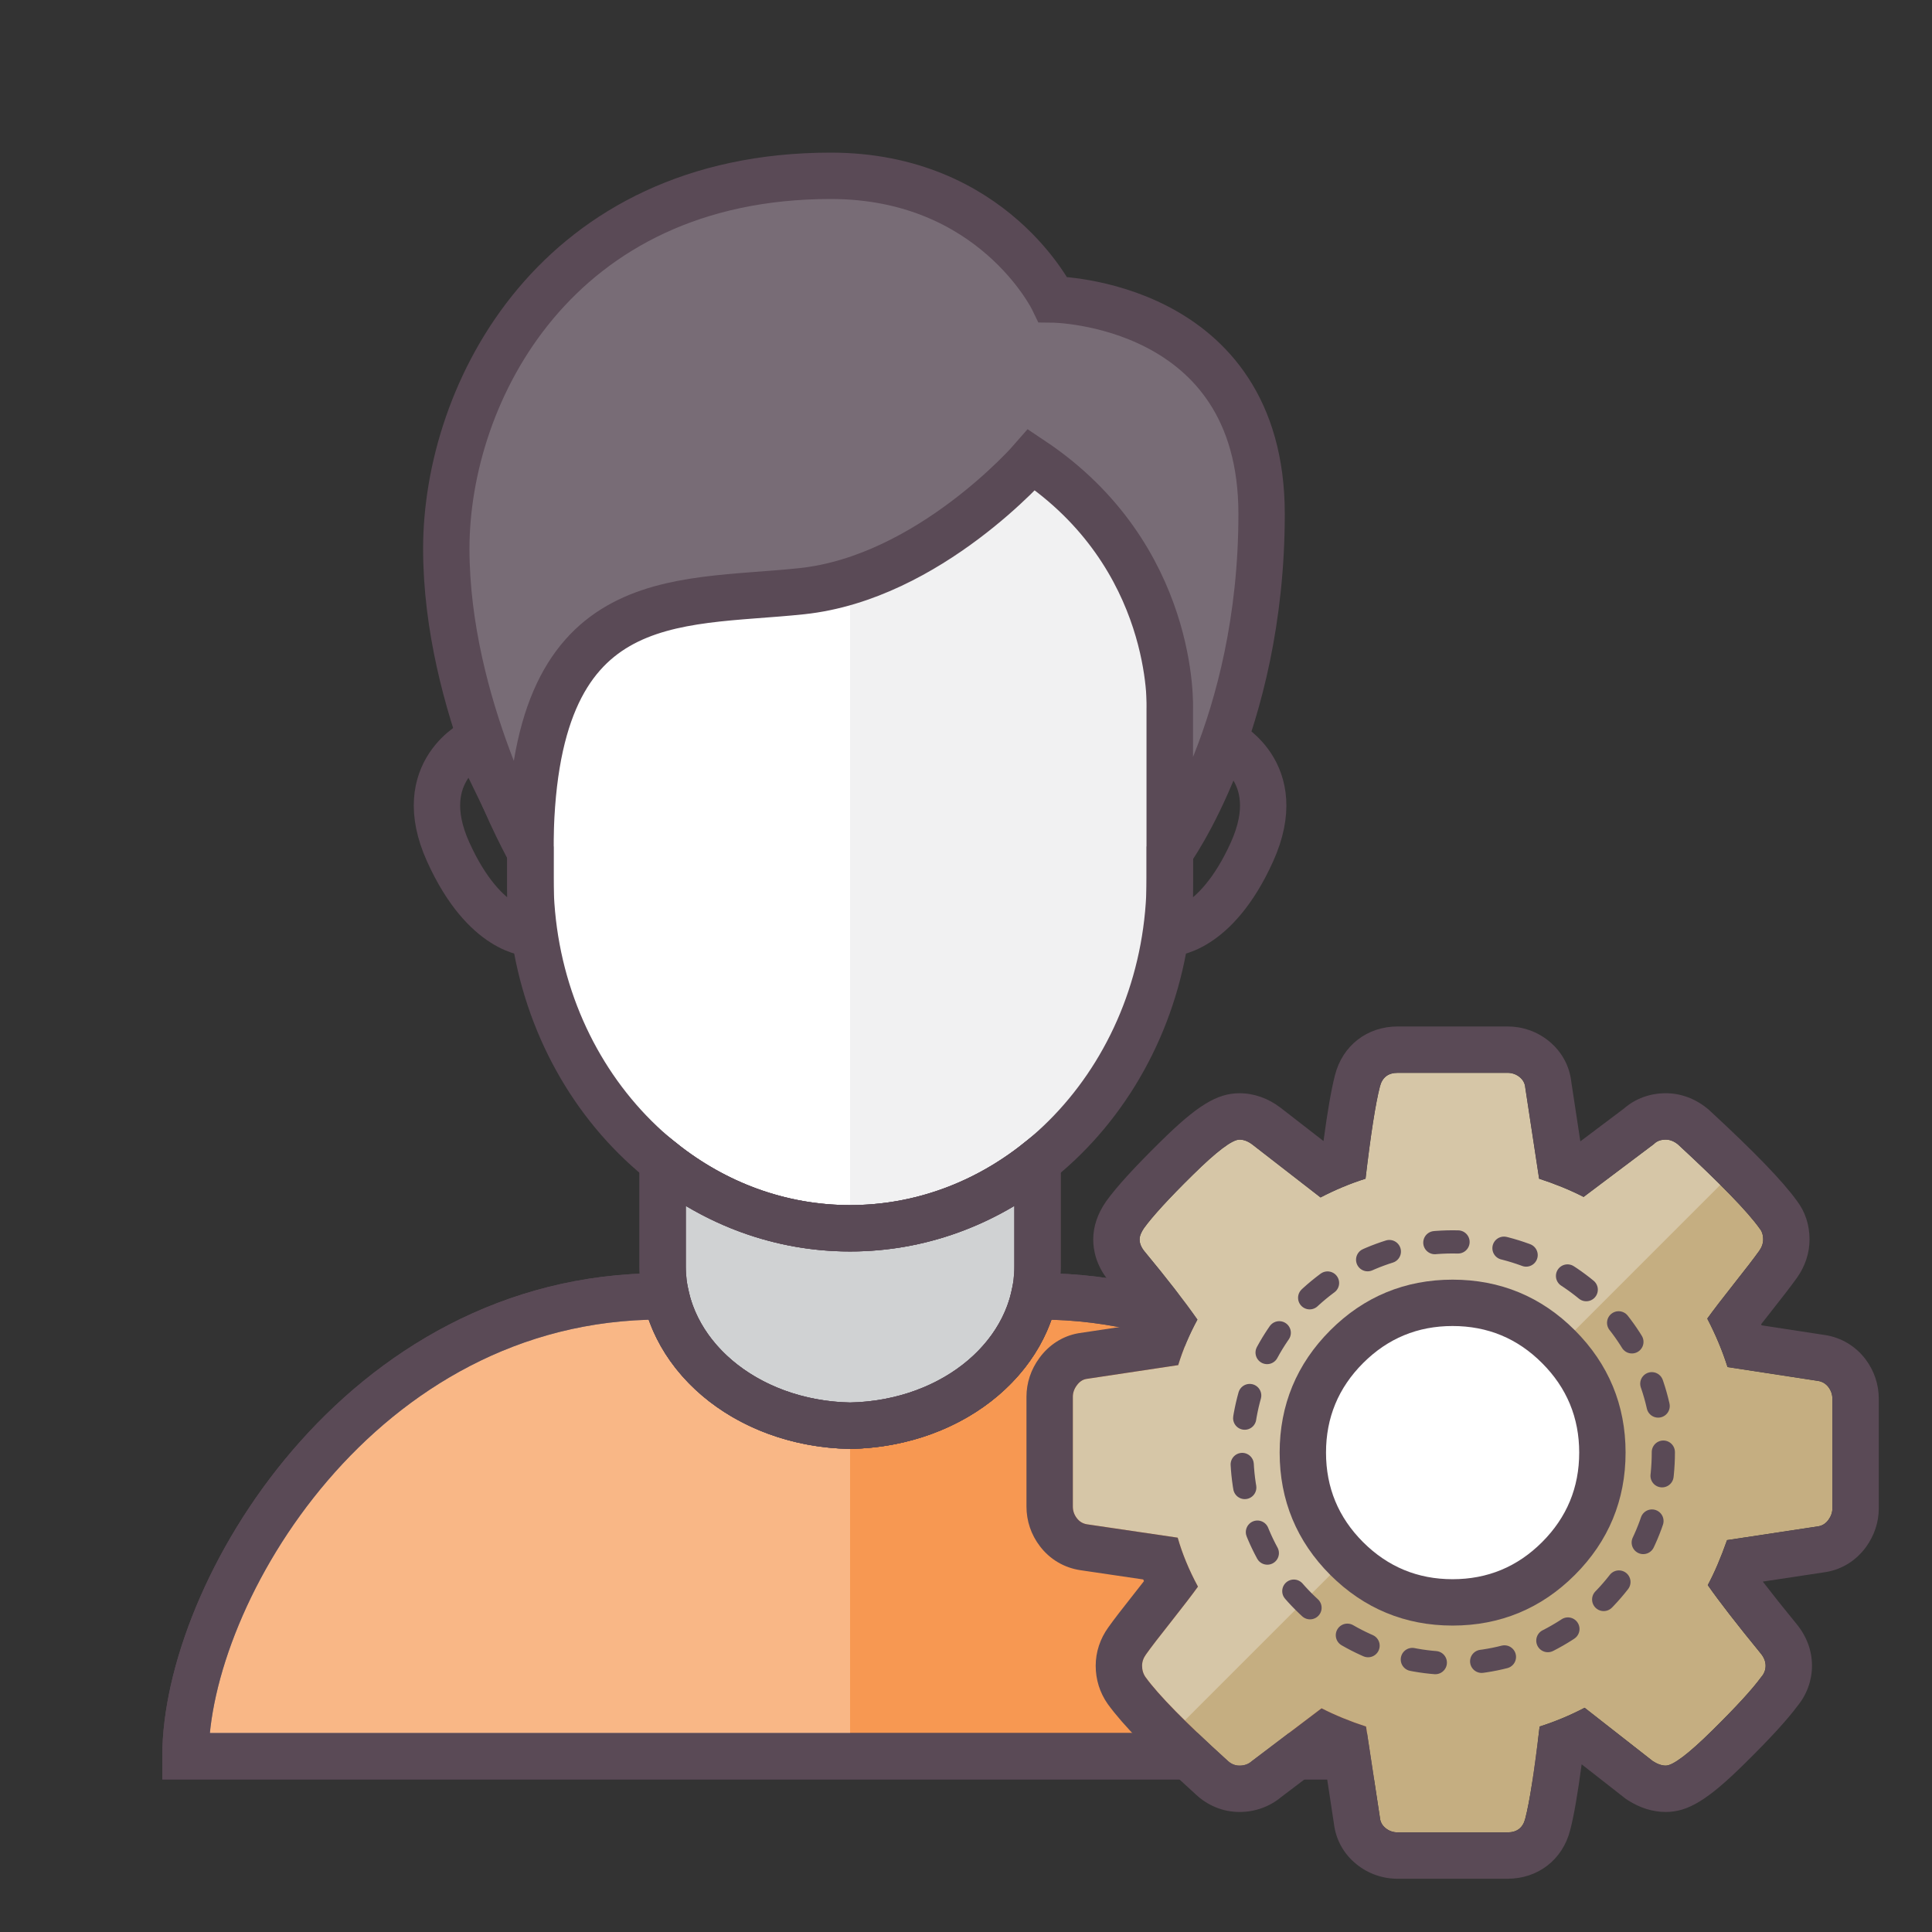
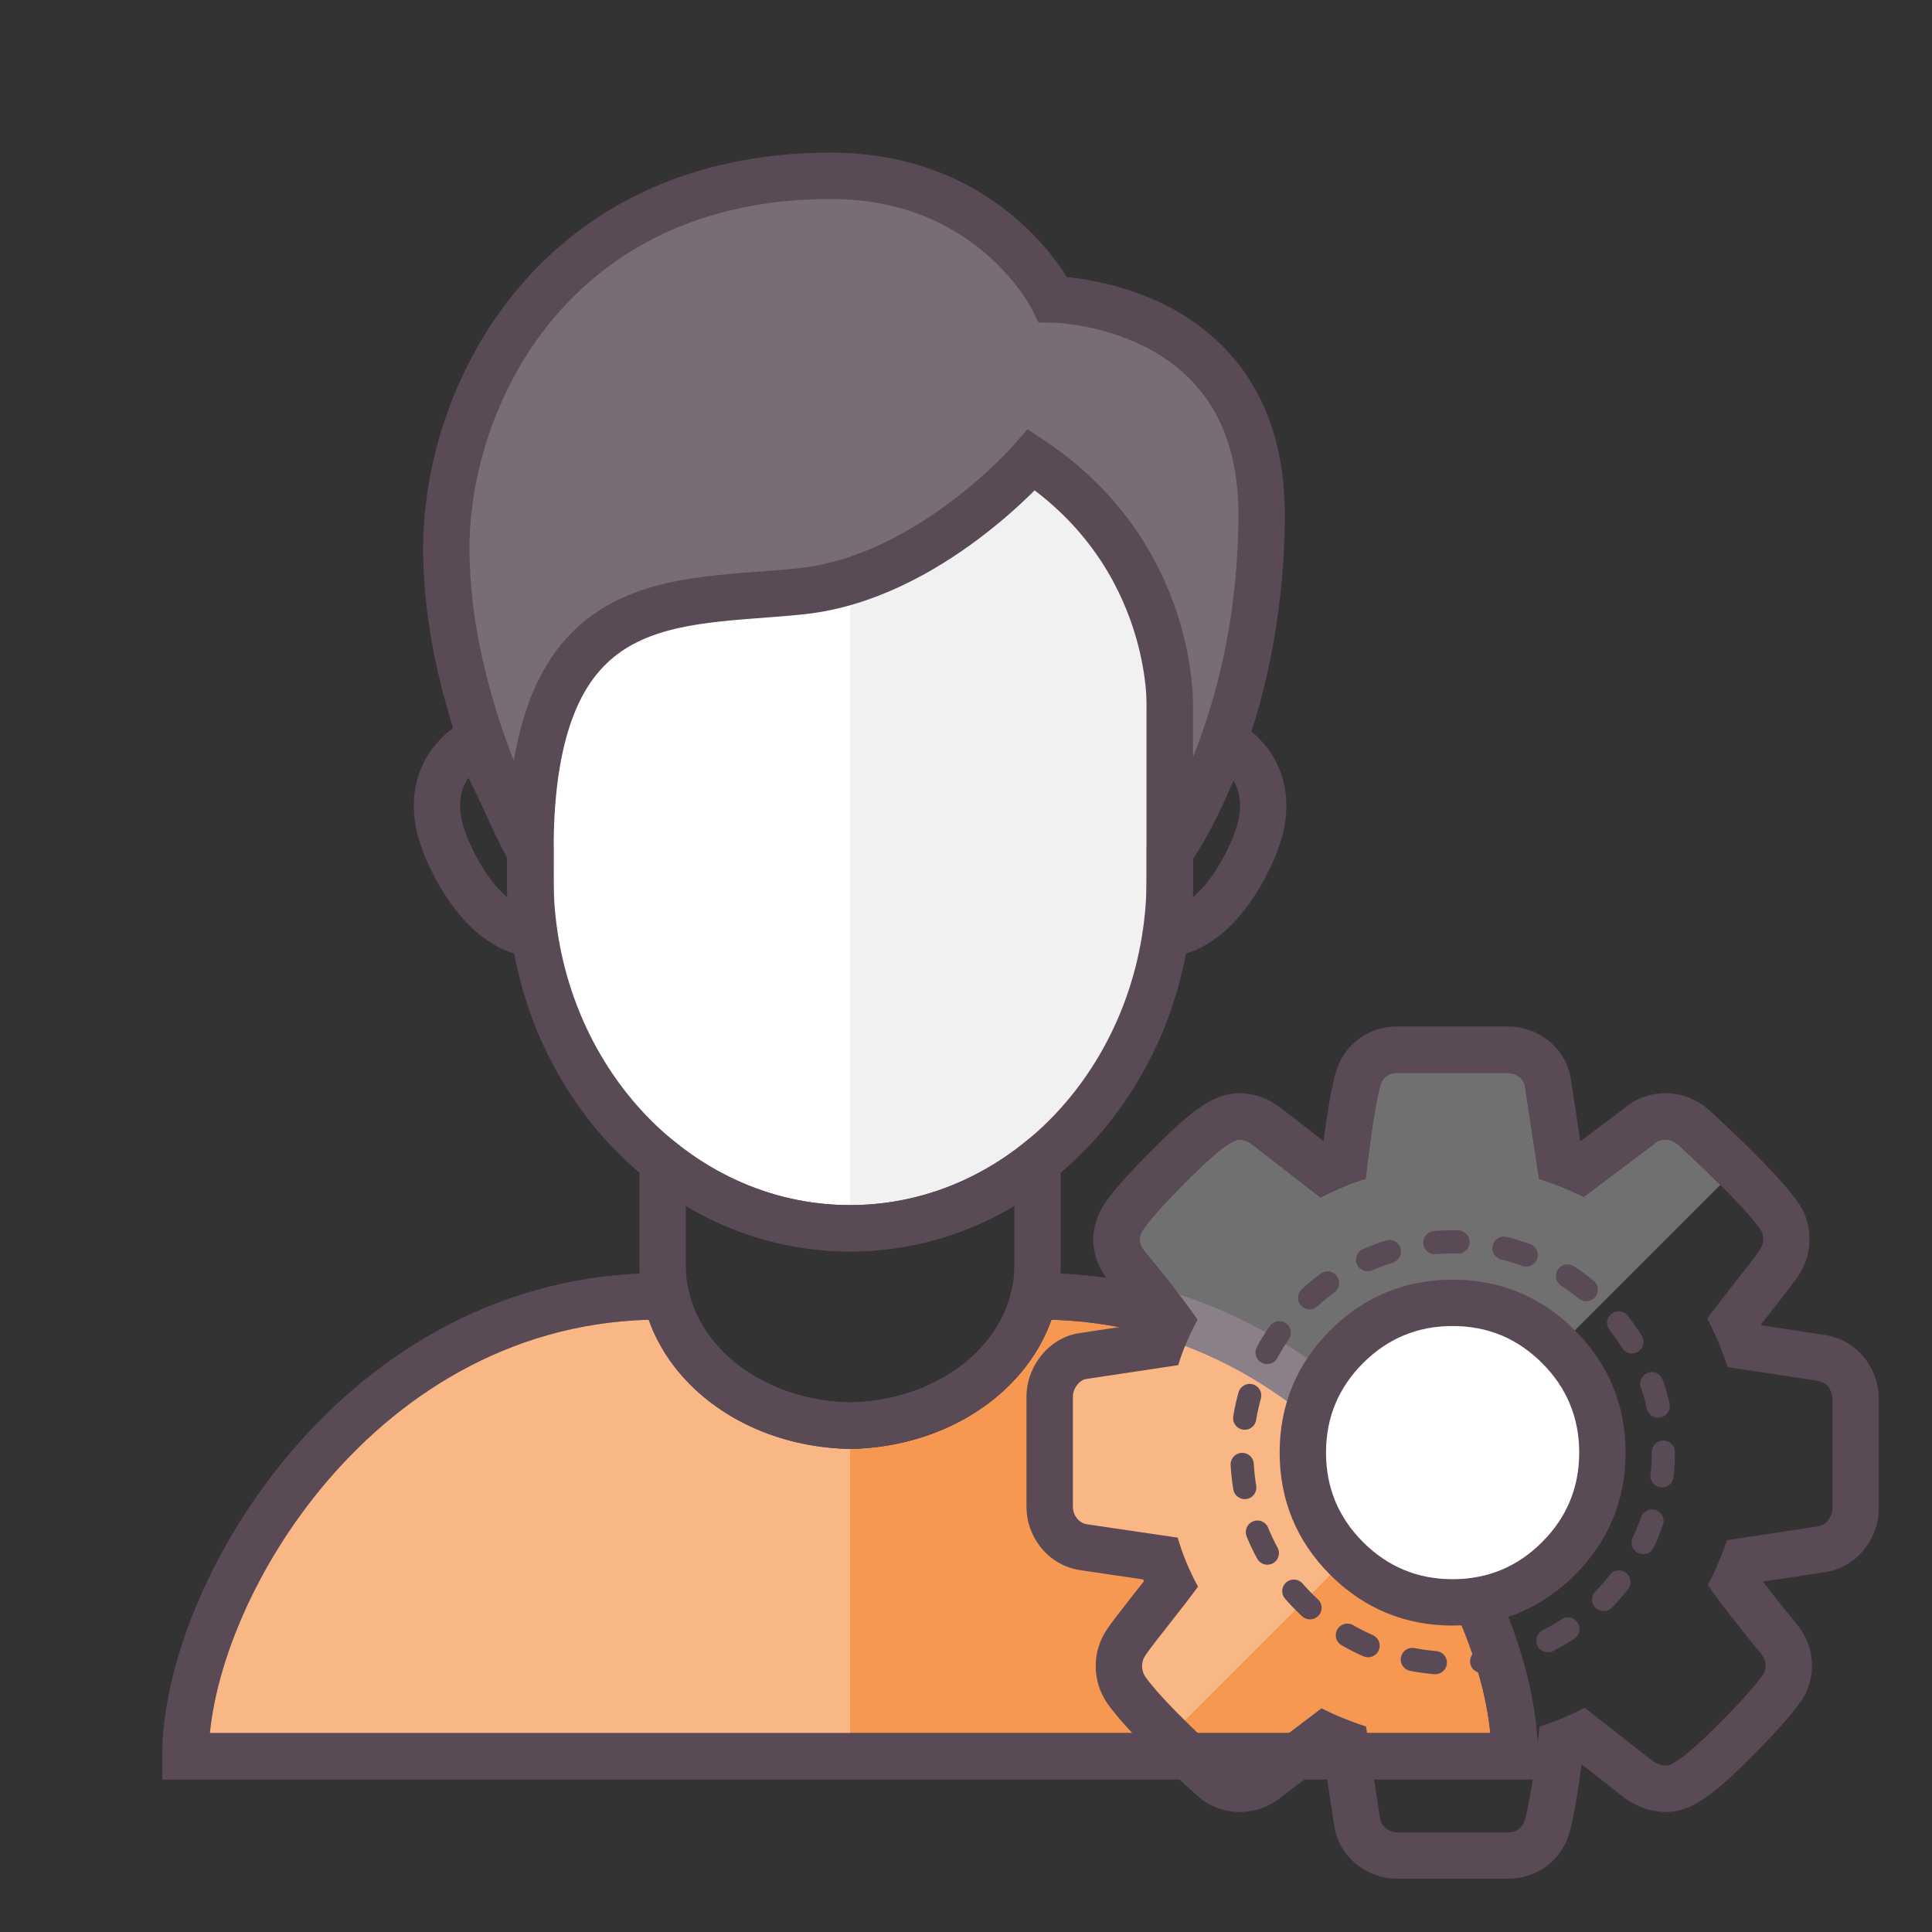
<svg xmlns="http://www.w3.org/2000/svg" xmlns:xlink="http://www.w3.org/1999/xlink" version="1.1" id="Layer_1" x="0px" y="0px" width="500px" height="500px" viewBox="0 0 500 500" enable-background="new 0 0 500 500" xml:space="preserve">
  <rect x="0" y="0" width="500" height="500" fill="#333333" stroke="none" />
  <g>
    <path fill="#F79852" stroke="#5A4A56" stroke-width="12" d="M269,335.5h-1.375C263.381,354.254,244,368.504,220,368.975   c-24-0.471-43.381-14.721-47.625-33.475H171c-78,0-123,77-123,119c34,0,310,0,344,0C392,412.5,347,335.5,269,335.5z" />
    <path opacity="0.3" fill="#FFFFFF" d="M220,368.975c-24-0.471-43.381-14.721-47.625-33.475H171c-78,0-123,77-123,119   c17,0,94.5,0,172,0V368.975z" />
    <path fill="#FFFFFF" d="M220,89.979c-45.702,0-82.75,40.604-82.75,90.689v46.521c0,50.088,37.048,90.69,82.75,90.69   c45.701,0,82.75-40.603,82.75-90.69v-46.521C302.75,130.582,265.701,89.979,220,89.979z" />
    <path fill="#F1F1F2" d="M302.75,227.19v-46.521c0-50.086-37.049-90.689-82.75-90.689V317.88   C265.701,317.88,302.75,277.278,302.75,227.19z" />
-     <path fill="#D0D2D3" stroke="#5A4A56" stroke-width="12" d="M220,317.88c-18.117,0-34.872-6.386-48.5-17.209v27.079   c0,22.445,21.286,40.691,48.5,41.225c27.214-0.533,48.5-18.779,48.5-41.225v-27.079C254.871,311.494,238.117,317.88,220,317.88z" />
    <path fill="none" stroke="#5A4A56" stroke-width="12" d="M220,89.979c-45.702,0-82.75,40.604-82.75,90.689v46.521   c0,50.088,37.048,90.69,82.75,90.69c45.701,0,82.75-40.603,82.75-90.69v-46.521C302.75,130.582,265.701,89.979,220,89.979z" />
    <path fill="none" stroke="#5A4A56" stroke-width="12" d="M269,335.5h-1.375C263.381,354.254,244,368.504,220,368.975   c-24-0.471-43.381-14.721-47.625-33.475H171c-78,0-123,77-123,119c34,0,310,0,344,0C392,412.5,347,335.5,269,335.5z" />
    <path fill="none" stroke="#5A4A56" stroke-width="12" d="M220,317.88c-18.117,0-34.872-6.386-48.5-17.209v27.079   c0,22.445,21.286,40.691,48.5,41.225c27.214-0.533,48.5-18.779,48.5-41.225v-27.079C254.871,311.494,238.117,317.88,220,317.88z" />
    <path fill="none" stroke="#5A4A56" stroke-width="12" d="M123.263,191.724L137.25,220.5v21c0,0-11.75,0-21.25-21   S123.263,191.724,123.263,191.724z" />
    <path fill="none" stroke="#5A4A56" stroke-width="12" d="M316.736,191.724L302.75,220.5v21c0,0,11.75,0,21.25-21   S316.736,191.724,316.736,191.724z" />
    <path fill="#786C76" stroke="#5A4A56" stroke-width="12" d="M267,119c0,0-26.5,30.5-59.5,34s-70.25-2-70.25,67.5   c0,0-21.75-38-21.75-78.5S144,45.5,215,45.5c42,0,57.5,32,57.5,32s54,0.5,54,55.5s-23.75,87.5-23.75,87.5v-37   C302.75,183.5,304.5,144,267,119z" />
  </g>
  <g>
    <g>
      <g>
-         <path fill="#C5AE81" d="M474.22,361.985v28.404c0,1.028-0.354,2.016-1.025,2.95c-0.689,0.933-1.549,1.491-2.558,1.661     l-23.681,3.584c-1.625,4.607-3.287,8.487-4.985,11.643c2.985,4.273,7.54,10.153,13.681,17.655     c0.859,1.028,1.287,2.109,1.287,3.212c0,1.099-0.391,2.09-1.155,2.947c-2.298,3.152-6.534,7.763-12.672,13.81     c-6.142,6.064-10.153,9.089-12.021,9.089c-1.024,0-2.145-0.392-3.339-1.157l-17.654-13.812c-3.75,1.961-7.633,3.583-11.645,4.855     c-1.365,11.604-2.598,19.538-3.715,23.811c-0.598,2.389-2.13,3.584-4.611,3.584h-28.404c-1.194,0-2.24-0.373-3.135-1.1     c-0.896-0.711-1.382-1.644-1.474-2.746l-3.583-23.549c-4.18-1.365-8.008-2.934-11.517-4.723l-18.046,13.679     c-0.842,0.766-1.923,1.157-3.191,1.157c-1.194,0-2.259-0.465-3.209-1.399c-10.749-9.741-17.785-16.908-21.106-21.499     c-0.601-0.857-0.897-1.849-0.897-2.947c0-1.029,0.336-2,1.025-2.949c1.271-1.794,3.455-4.628,6.532-8.511     c3.062-3.883,5.376-6.888,6.906-9.016c-2.315-4.274-4.05-8.49-5.245-12.67l-23.422-3.454c-1.12-0.166-2.015-0.709-2.688-1.606     c-0.689-0.892-1.024-1.902-1.024-3.004v-28.405c0-1.024,0.335-2.014,1.024-2.947c0.674-0.933,1.495-1.492,2.428-1.66     l23.813-3.583c1.194-3.919,2.855-7.858,4.982-11.775c-3.414-4.872-7.986-10.749-13.696-17.654     c-0.841-1.028-1.271-2.056-1.271-3.081c0-0.858,0.374-1.831,1.14-2.947c2.22-3.061,6.418-7.654,12.616-13.754     c6.178-6.104,10.209-9.146,12.093-9.146c1.102,0,2.22,0.428,3.321,1.267l17.654,13.699c3.771-1.96,7.634-3.582,11.648-4.852     c1.36-11.609,2.61-19.541,3.713-23.814c0.597-2.389,2.128-3.583,4.608-3.583h28.404c1.195,0,2.24,0.372,3.135,1.084     c0.898,0.729,1.4,1.662,1.477,2.761l3.583,23.553c4.182,1.364,8.026,2.93,11.514,4.721l18.179-13.679     c0.766-0.785,1.79-1.156,3.077-1.156c1.103,0,2.165,0.428,3.193,1.267c11.01,10.172,18.045,17.414,21.125,21.76     c0.58,0.692,0.895,1.627,0.895,2.82c0,1.025-0.353,1.997-1.024,2.947c-1.287,1.794-3.453,4.629-6.533,8.51     c-3.078,3.883-5.372,6.891-6.904,9.017c2.221,4.273,3.956,8.453,5.242,12.539l23.422,3.582c1.103,0.17,2,0.711,2.689,1.605     C473.866,359.875,474.22,360.886,474.22,361.985z" />
-       </g>
+         </g>
    </g>
    <g>
      <defs>
        <path id="SVGID_1_" d="M474.22,361.985v28.404c0,1.028-0.354,2.016-1.025,2.95c-0.689,0.933-1.549,1.491-2.558,1.661     l-23.681,3.584c-1.625,4.607-3.287,8.487-4.985,11.643c2.985,4.273,7.54,10.153,13.681,17.655     c0.859,1.028,1.287,2.109,1.287,3.212c0,1.099-0.391,2.09-1.155,2.947c-2.298,3.152-6.534,7.763-12.672,13.81     c-6.142,6.064-10.153,9.089-12.021,9.089c-1.024,0-2.145-0.392-3.339-1.157l-17.654-13.812c-3.75,1.961-7.633,3.583-11.645,4.855     c-1.365,11.604-2.598,19.538-3.715,23.811c-0.598,2.389-2.13,3.584-4.611,3.584h-28.404c-1.194,0-2.24-0.373-3.135-1.1     c-0.896-0.711-1.382-1.644-1.474-2.746l-3.583-23.549c-4.18-1.365-8.008-2.934-11.517-4.723l-18.046,13.679     c-0.842,0.766-1.923,1.157-3.191,1.157c-1.194,0-2.259-0.465-3.209-1.399c-10.749-9.741-17.785-16.908-21.106-21.499     c-0.601-0.857-0.897-1.849-0.897-2.947c0-1.029,0.336-2,1.025-2.949c1.271-1.794,3.455-4.628,6.532-8.511     c3.062-3.883,5.376-6.888,6.906-9.016c-2.315-4.274-4.05-8.49-5.245-12.67l-23.422-3.454c-1.12-0.166-2.015-0.709-2.688-1.606     c-0.689-0.892-1.024-1.902-1.024-3.004v-28.405c0-1.024,0.335-2.014,1.024-2.947c0.674-0.933,1.495-1.492,2.428-1.66     l23.813-3.583c1.194-3.919,2.855-7.858,4.982-11.775c-3.414-4.872-7.986-10.749-13.696-17.654     c-0.841-1.028-1.271-2.056-1.271-3.081c0-0.858,0.374-1.831,1.14-2.947c2.22-3.061,6.418-7.654,12.616-13.754     c6.178-6.104,10.209-9.146,12.093-9.146c1.102,0,2.22,0.428,3.321,1.267l17.654,13.699c3.771-1.96,7.634-3.582,11.648-4.852     c1.36-11.609,2.61-19.541,3.713-23.814c0.597-2.389,2.128-3.583,4.608-3.583h28.404c1.195,0,2.24,0.372,3.135,1.084     c0.898,0.729,1.4,1.662,1.477,2.761l3.583,23.553c4.182,1.364,8.026,2.93,11.514,4.721l18.179-13.679     c0.766-0.785,1.79-1.156,3.077-1.156c1.103,0,2.165,0.428,3.193,1.267c11.01,10.172,18.045,17.414,21.125,21.76     c0.58,0.692,0.895,1.627,0.895,2.82c0,1.025-0.353,1.997-1.024,2.947c-1.287,1.794-3.453,4.629-6.533,8.51     c-3.078,3.883-5.372,6.891-6.904,9.017c2.221,4.273,3.956,8.453,5.242,12.539l23.422,3.582c1.103,0.17,2,0.711,2.689,1.605     C473.866,359.875,474.22,360.886,474.22,361.985z" />
      </defs>
      <clipPath id="SVGID_2_">
        <use xlink:href="#SVGID_1_" overflow="visible" />
      </clipPath>
      <polygon opacity="0.3" clip-path="url(#SVGID_2_)" fill="#FFFFFF" points="262.187,489.681 262.187,262.188 489.68,262.188   " />
    </g>
    <g>
      <g>
        <path fill="#5A4A56" d="M390.127,277.648c1.195,0,2.24,0.372,3.135,1.084c0.898,0.729,1.4,1.662,1.477,2.761l3.583,23.553     c4.182,1.364,8.026,2.93,11.514,4.721l18.179-13.679c0.766-0.785,1.79-1.156,3.077-1.156c1.103,0,2.165,0.428,3.193,1.267     c11.01,10.172,18.045,17.414,21.125,21.76c0.58,0.692,0.895,1.627,0.895,2.82c0,1.025-0.353,1.997-1.024,2.947     c-1.287,1.794-3.453,4.629-6.533,8.51c-3.078,3.883-5.372,6.891-6.904,9.017c2.221,4.273,3.956,8.453,5.242,12.539l23.422,3.582     c1.103,0.17,2,0.711,2.689,1.605c0.671,0.897,1.025,1.908,1.025,3.007v28.404c0,1.028-0.354,2.016-1.025,2.95     c-0.689,0.933-1.549,1.491-2.558,1.661l-23.681,3.584c-1.625,4.607-3.287,8.487-4.985,11.643     c2.985,4.273,7.54,10.153,13.681,17.655c0.859,1.028,1.287,2.109,1.287,3.212c0,1.099-0.391,2.09-1.155,2.947     c-2.298,3.152-6.534,7.763-12.672,13.81c-6.142,6.064-10.153,9.089-12.021,9.089c-1.024,0-2.145-0.392-3.339-1.157     l-17.654-13.812c-3.75,1.961-7.633,3.583-11.645,4.855c-1.365,11.604-2.598,19.538-3.715,23.811     c-0.598,2.389-2.13,3.584-4.611,3.584h-28.404c-1.194,0-2.24-0.373-3.135-1.1c-0.896-0.711-1.382-1.644-1.474-2.746     l-3.583-23.549c-4.18-1.365-8.008-2.934-11.517-4.723l-18.046,13.679c-0.842,0.766-1.923,1.157-3.191,1.157     c-1.194,0-2.259-0.465-3.209-1.399c-10.749-9.741-17.785-16.908-21.106-21.499c-0.601-0.857-0.897-1.849-0.897-2.947     c0-1.029,0.336-2,1.025-2.949c1.271-1.794,3.455-4.628,6.532-8.511c3.062-3.883,5.376-6.888,6.906-9.016     c-2.315-4.274-4.05-8.49-5.245-12.67l-23.422-3.454c-1.12-0.166-2.015-0.709-2.688-1.606c-0.689-0.892-1.024-1.902-1.024-3.004     v-28.405c0-1.024,0.335-2.014,1.024-2.947c0.674-0.933,1.495-1.492,2.428-1.66l23.813-3.583     c1.194-3.919,2.855-7.858,4.982-11.775c-3.414-4.872-7.986-10.749-13.696-17.654c-0.841-1.028-1.271-2.056-1.271-3.081     c0-0.858,0.374-1.831,1.14-2.947c2.22-3.061,6.418-7.654,12.616-13.754c6.178-6.104,10.209-9.146,12.093-9.146     c1.102,0,2.22,0.428,3.321,1.267l17.654,13.699c3.771-1.96,7.634-3.582,11.648-4.852c1.36-11.609,2.61-19.541,3.713-23.814     c0.597-2.389,2.128-3.583,4.608-3.583H390.127 M390.127,265.648h-28.404c-7.932,0-14.301,4.955-16.239,12.628     c-0.954,3.715-1.931,9.325-2.96,17.029l-11.068-8.588l-0.043-0.033l-0.043-0.033c-3.196-2.434-6.858-3.72-10.592-3.72     c-5.807,0-10.986,3.182-20.527,12.609c-6.669,6.562-11.22,11.555-13.896,15.245l-0.093,0.127l-0.089,0.131     c-2.152,3.138-3.244,6.413-3.244,9.734c0,2.649,0.69,6.652,3.981,10.677l0.021,0.025l0.021,0.026     c3.364,4.067,6.308,7.754,8.804,11.025l-16.44,2.474l-0.172,0.025l-0.17,0.031c-3.962,0.713-7.507,2.981-9.988,6.389     c-2.184,2.976-3.337,6.442-3.337,10.028v28.405c0,3.751,1.203,7.303,3.479,10.276c2.565,3.381,6.281,5.583,10.474,6.204     l16.269,2.399c0.061,0.146,0.121,0.292,0.183,0.438c-0.709,0.91-1.492,1.908-2.354,3.002c-3.376,4.259-5.503,7.033-6.869,8.958     c-2.137,2.971-3.266,6.403-3.266,9.932c0,3.566,1.062,6.966,3.069,9.832l0.052,0.075l0.054,0.074     c3.833,5.297,11.238,12.898,22.639,23.236c3.145,2.987,7.181,4.628,11.399,4.628c3.984,0,7.766-1.349,10.728-3.812l11.362-8.613     l2.342,15.389c0.486,4.191,2.557,7.93,5.872,10.58c3.037,2.445,6.716,3.737,10.642,3.737h28.404     c7.922,0,14.286-4.942,16.234-12.598c0.96-3.69,1.922-9.194,2.965-17.02l11.031,8.63l0.444,0.348l0.474,0.304     c3.162,2.027,6.465,3.055,9.815,3.055c5.789,0,10.95-3.167,20.453-12.55c6.462-6.367,10.941-11.254,13.667-14.913     c2.409-2.948,3.729-6.607,3.729-10.383c0-3.918-1.394-7.668-4.03-10.849c-3.403-4.157-6.311-7.81-8.699-10.925l16.224-2.455     l0.099-0.016l0.099-0.017c4.06-0.684,7.688-2.942,10.214-6.36l0.05-0.067l0.049-0.068c2.145-2.986,3.277-6.427,3.277-9.948     v-28.404c0-3.68-1.181-7.204-3.414-10.191l-0.053-0.071l-0.054-0.069c-2.562-3.324-6.244-5.505-10.367-6.141l-16.435-2.514     c-0.04-0.096-0.081-0.192-0.122-0.289c0.739-0.949,1.532-1.959,2.373-3.02c3.072-3.871,5.389-6.891,6.88-8.97l0.024-0.033     l0.023-0.034c2.111-2.984,3.227-6.399,3.227-9.875c0-3.782-1.143-7.243-3.311-10.048c-3.701-5.123-10.888-12.557-22.565-23.347     l-0.271-0.25l-0.287-0.234c-3.182-2.596-6.909-3.968-10.778-3.968c-4.083,0-7.859,1.385-10.767,3.925l-11.335,8.528     l-2.338-15.368c-0.456-4.163-2.509-7.907-5.825-10.6l-0.046-0.037l-0.046-0.037C397.697,266.925,394.029,265.648,390.127,265.648     L390.127,265.648z" />
      </g>
    </g>
    <g>
      <circle fill="none" stroke="#5A4A56" stroke-width="6" stroke-linecap="round" stroke-dasharray="6.01,12.02" cx="375.934" cy="375.934" r="54.536" />
    </g>
  </g>
  <g>
    <path fill="#FFFFFF" d="M375.925,414.698c-10.632,0-19.85-3.816-27.396-11.344c-7.538-7.54-11.356-16.766-11.356-27.428   c0-10.649,3.819-19.869,11.351-27.403c7.527-7.531,16.747-11.35,27.402-11.35c10.676,0,19.898,3.82,27.41,11.355   c7.537,7.537,11.362,16.758,11.362,27.397c0,10.652-3.825,19.879-11.369,27.422C395.798,410.879,386.578,414.698,375.925,414.698z" />
    <path fill="#5A4A56" d="M375.925,343.173c9.051,0,16.778,3.189,23.161,9.592c6.402,6.402,9.611,14.128,9.611,23.161   c0,9.052-3.209,16.777-9.611,23.18c-6.383,6.383-14.11,9.592-23.161,9.592c-9.032,0-16.76-3.209-23.159-9.592   c-6.4-6.402-9.594-14.128-9.594-23.18c0-9.033,3.193-16.759,9.594-23.161C359.165,346.363,366.892,343.173,375.925,343.173    M375.925,331.173c-12.305,0-22.952,4.41-31.646,13.108c-8.696,8.699-13.106,19.347-13.106,31.645   c0,12.311,4.41,22.964,13.107,31.664c8.725,8.701,19.367,13.107,31.646,13.107c12.302,0,22.949-4.41,31.646-13.106   c8.71-8.71,13.126-19.363,13.126-31.665c0-12.289-4.416-22.937-13.126-31.646C398.905,335.587,388.254,331.173,375.925,331.173   L375.925,331.173z" />
  </g>
</svg>